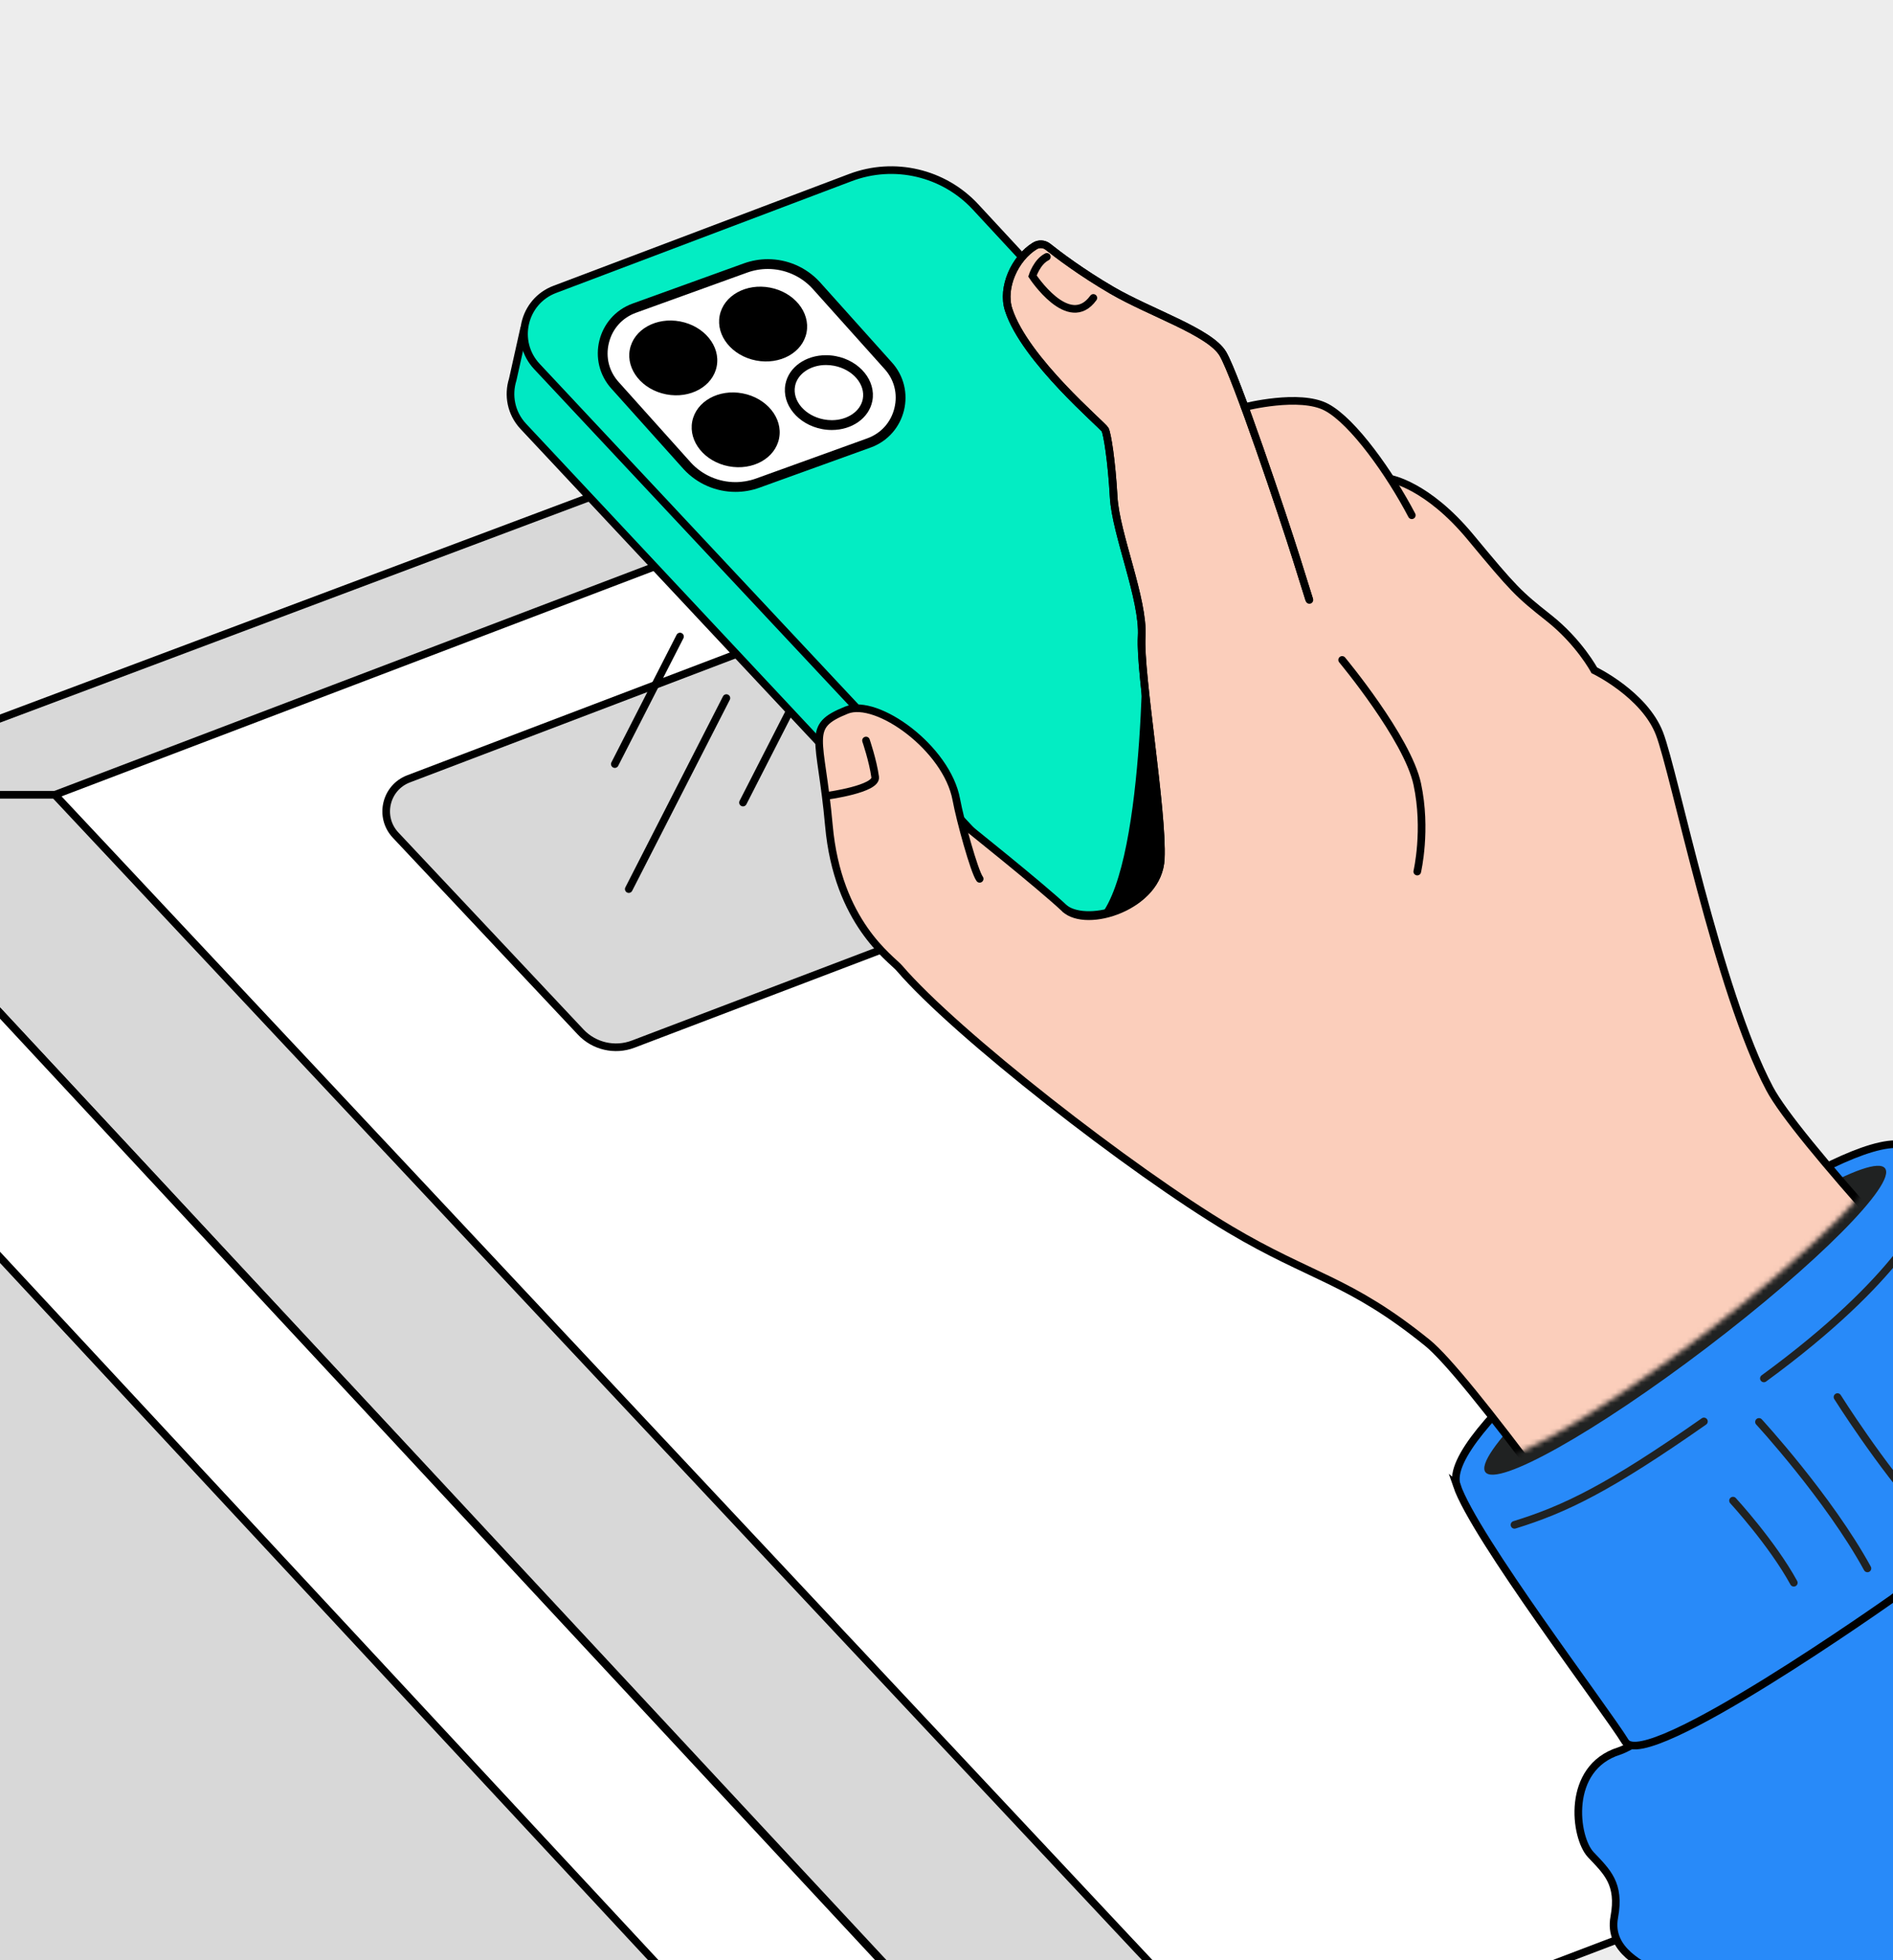
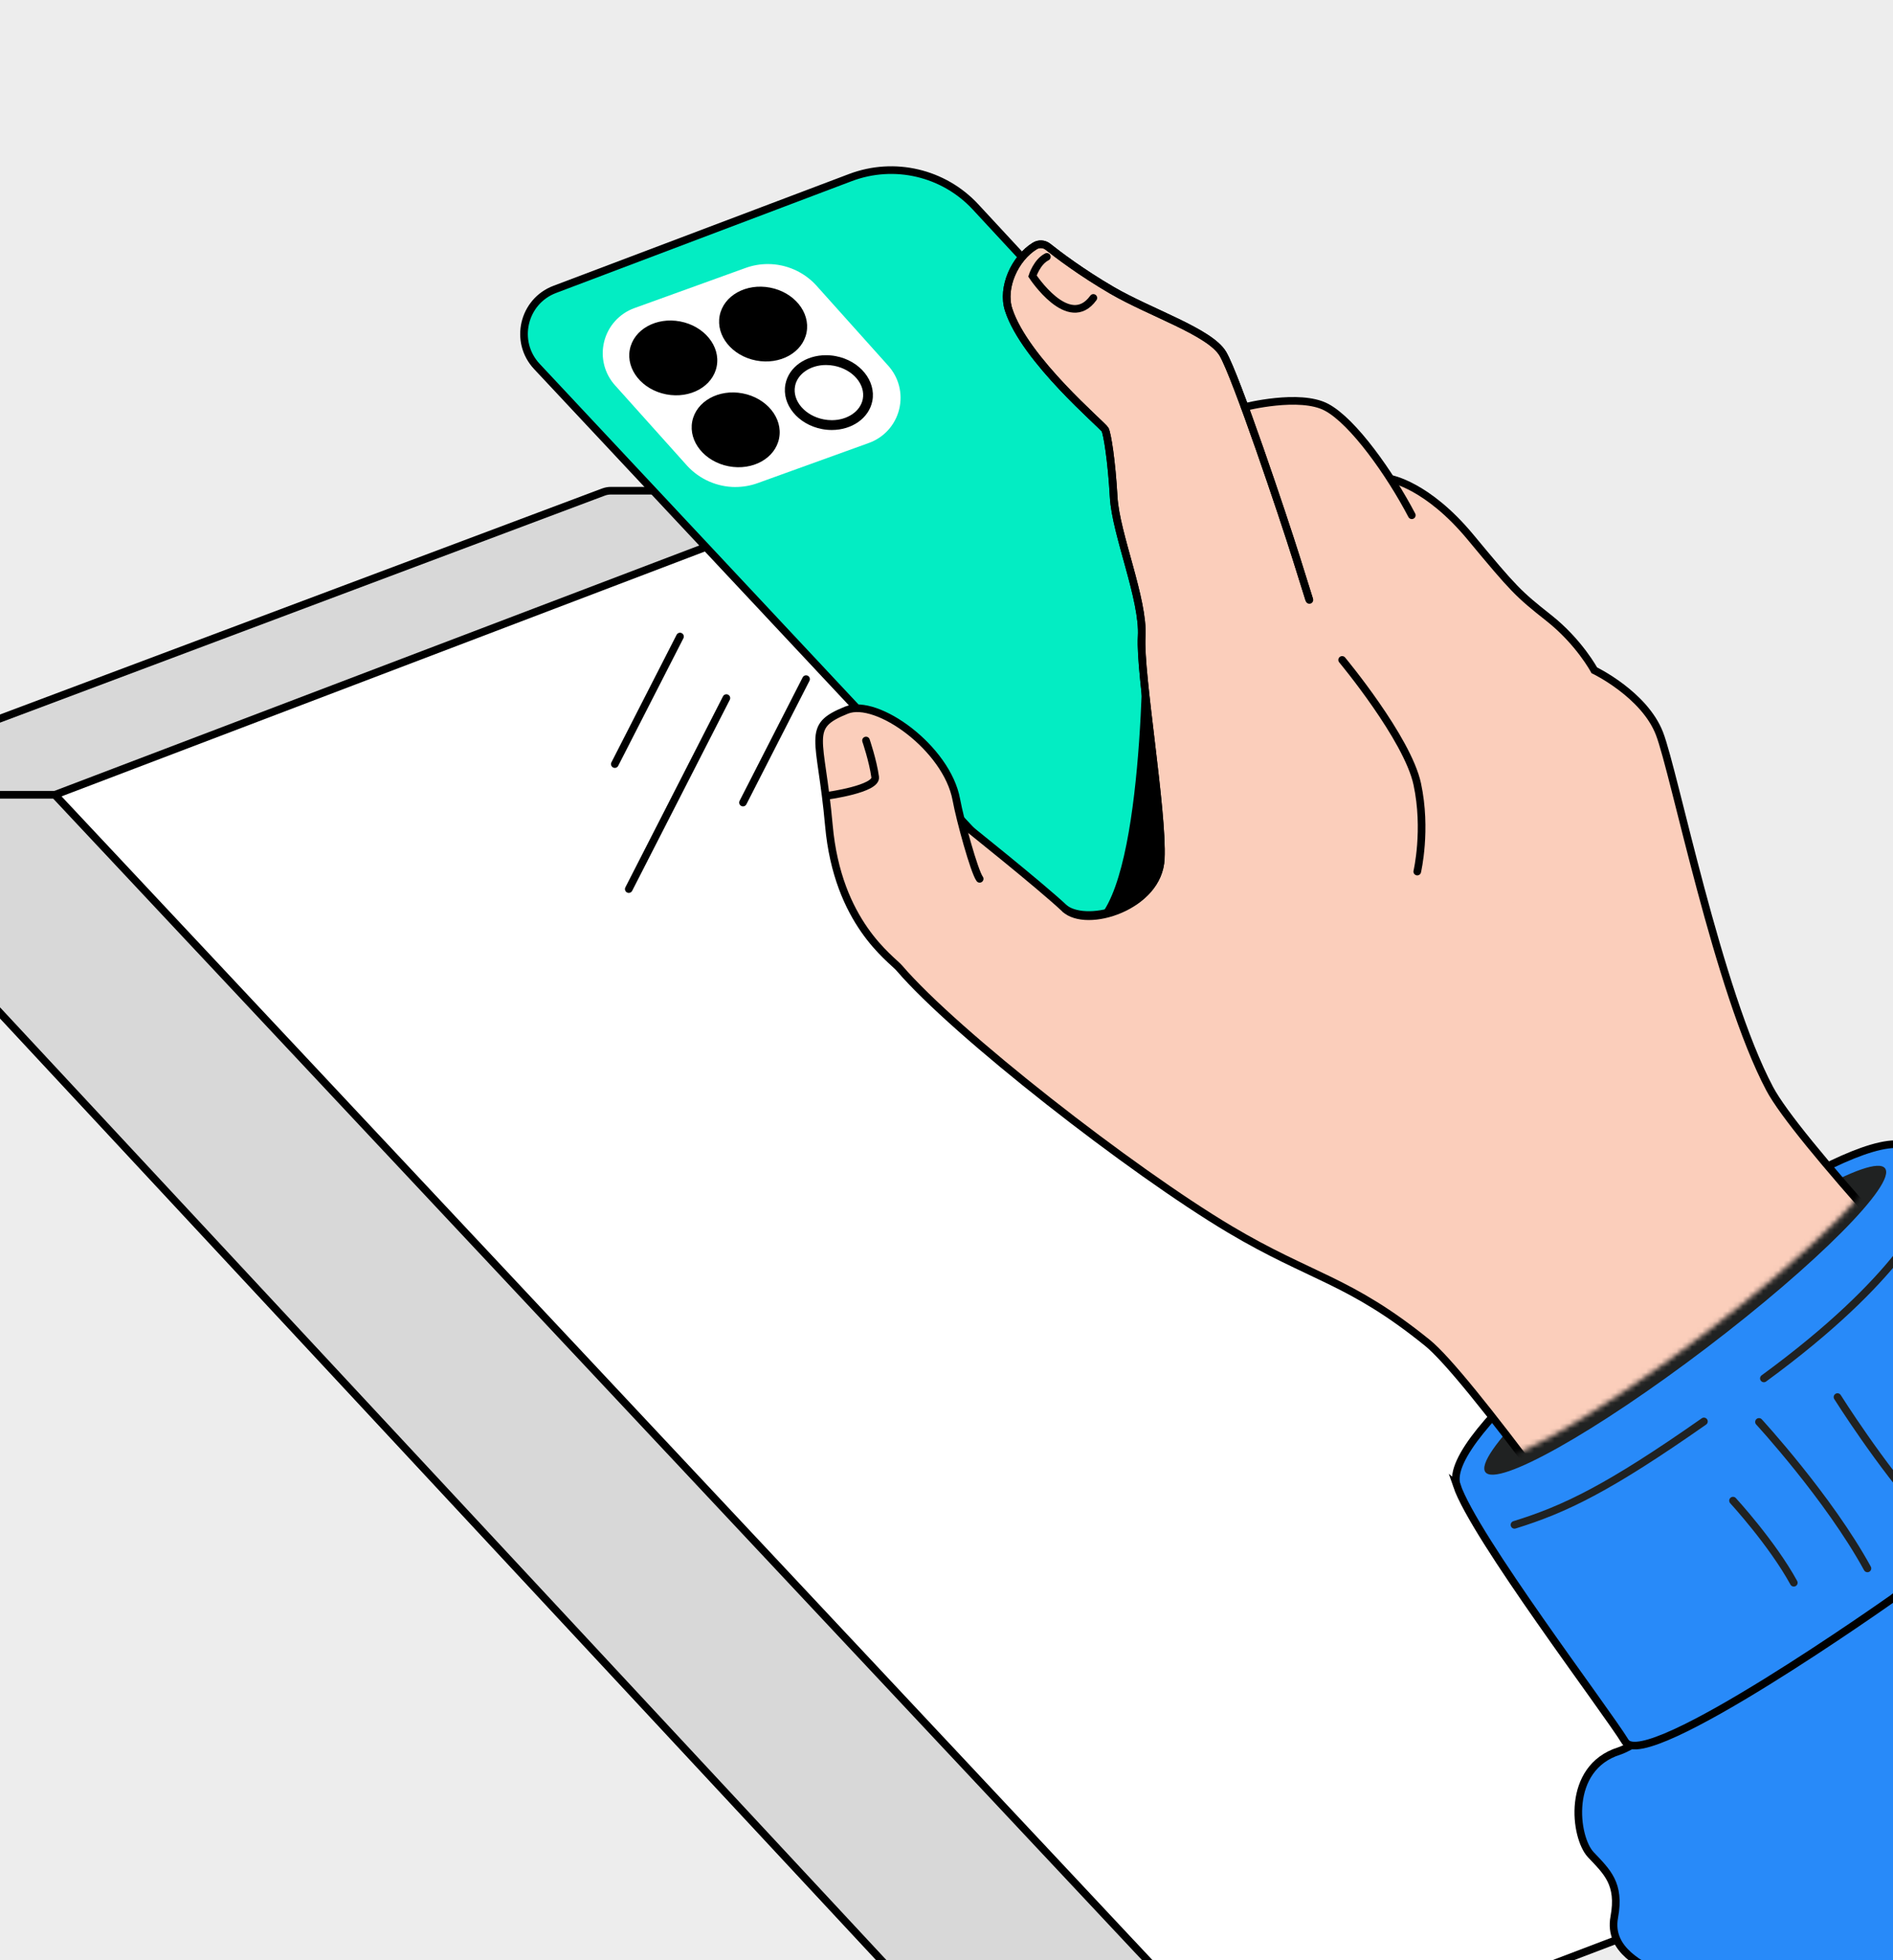
<svg xmlns="http://www.w3.org/2000/svg" width="372" height="385" viewBox="0 0 372 385" fill="none">
  <rect x="0" y="0" width="372" height="385" fill="#333333" stroke="none" />
  <g clip-path="url(#clip0_4379_18090)">
    <rect width="372" height="385" fill="#EDEDED" />
    <path d="M385.035 -0.004H0V384.996H385.035V-0.004Z" fill="#EDEDED" />
-     <path d="M170.211 194.312H-38.484V411.234H170.211V194.312Z" fill="#D8D8D8" stroke="black" stroke-width="1.5" stroke-linecap="round" stroke-linejoin="round" />
    <path d="M191.56 404.716L-39.551 156.449C-39.679 156.314 -39.583 156.09 -39.397 156.09L11.389 156.103L231.937 390.587L191.56 404.716Z" fill="#D8D8D8" stroke="black" stroke-width="1.5" stroke-linecap="round" stroke-linejoin="round" />
    <path d="M176.43 96.375H120.054C119.554 96.375 119.053 96.465 118.578 96.644L-39.883 156.089H17.256" fill="#D8D8D8" />
    <path d="M176.43 96.375H120.054C119.554 96.375 119.053 96.465 118.578 96.644L-39.883 156.089H17.256" stroke="black" stroke-width="1.5" stroke-linecap="round" stroke-linejoin="round" />
    <path d="M399.057 350.035L261.587 402.324C252.744 405.687 242.746 403.389 236.258 396.491L10.781 156.104L167.407 96.525C172.413 94.619 178.066 95.941 181.718 99.855L402.054 337.176C405.898 341.308 404.338 348.02 399.057 350.028V350.035Z" fill="white" stroke="black" stroke-width="1.5" stroke-miterlimit="10" />
-     <path d="M208.153 163.16L172.069 124.397C169.431 121.567 165.344 120.611 161.724 121.991L80.296 152.964C75.746 154.697 74.418 160.484 77.748 164.026L114.115 202.693C116.752 205.497 120.827 206.434 124.427 205.067L205.58 174.197C210.11 172.471 211.458 166.709 208.153 163.16Z" fill="#D8D8D8" stroke="black" stroke-width="1.5" stroke-linecap="round" stroke-linejoin="round" />
-     <path d="M191.363 404.714V452.692L-39.325 204.662C-39.684 204.277 -39.883 203.77 -39.883 203.244V157.281C-39.883 156.858 -39.363 156.652 -39.074 156.96L191.363 404.714Z" fill="white" stroke="black" stroke-width="1.5" stroke-miterlimit="10" />
    <path d="M120.82 150.066L133.629 125.016" stroke="black" stroke-width="1.5" stroke-miterlimit="10" stroke-linecap="round" />
    <path d="M123.562 174.617L142.744 137.105" stroke="black" stroke-width="1.5" stroke-miterlimit="10" stroke-linecap="round" />
    <path d="M146.008 157.625L158.4 133.383" stroke="black" stroke-width="1.5" stroke-miterlimit="10" stroke-linecap="round" />
-     <path d="M291.013 168.584C291.026 168.539 291.033 168.494 291.045 168.442L293.266 158.914C293.574 157.579 292.38 156.385 291.045 156.7C289.48 157.066 287.663 157.489 286.662 157.72L193.022 56.696C184.371 47.366 170.934 44.209 159.036 48.701L108.52 67.79L104.303 64.184C103.835 63.78 103.103 64.024 102.969 64.627L100.755 74.547C99.799 77.602 100.389 81.124 102.847 83.749L197.007 184.292C207.127 195.097 222.759 198.729 236.608 193.493L285.225 175.116C288.26 173.967 290.25 171.49 290.968 168.699H290.975L291.007 168.571L291.013 168.584Z" fill="#00E8C3" stroke="black" stroke-width="1.5" stroke-miterlimit="10" />
    <path d="M287.887 163.346L233.867 183.764C223.291 187.762 211.349 184.983 203.622 176.731L191.115 163.378L105.509 71.979C100.953 67.115 102.794 59.184 109.032 56.83L167.127 34.872C175.739 31.619 185.468 33.903 191.725 40.66L291.442 148.235C295.96 153.105 294.099 161.004 287.887 163.353V163.346Z" fill="#03EDC3" stroke="black" stroke-width="1.5" stroke-miterlimit="10" />
    <path d="M144.533 95.653C140.946 95.653 137.493 94.139 135.055 91.501L120.95 75.774C118.794 73.439 117.966 70.211 118.717 67.138C119.467 64.064 121.694 61.587 124.672 60.509L146.523 52.623C147.928 52.116 149.404 51.859 150.893 51.859C154.48 51.859 157.932 53.374 160.365 56.011L174.47 71.738C176.626 74.074 177.454 77.302 176.703 80.375C175.952 83.449 173.725 85.925 170.748 86.997L148.897 94.883C147.492 95.39 146.016 95.647 144.527 95.647L144.533 95.653Z" fill="white" />
-     <path d="M150.89 52.827C154.208 52.827 157.404 54.226 159.637 56.652L173.768 72.405C175.725 74.522 176.45 77.345 175.764 80.15C175.077 82.954 173.133 85.116 170.418 86.098L148.567 93.984C147.265 94.452 145.904 94.69 144.524 94.69C141.2 94.69 138.004 93.291 135.778 90.865L121.647 75.112C119.69 72.995 118.965 70.172 119.651 67.368C120.338 64.563 122.282 62.401 124.997 61.419L146.847 53.533C148.15 53.065 149.511 52.827 150.89 52.827ZM150.89 50.902C149.318 50.902 147.727 51.172 146.193 51.724L124.342 59.61C117.354 62.132 115.198 70.954 120.229 76.415L134.347 92.149C137.016 95.043 140.732 96.608 144.531 96.608C146.103 96.608 147.695 96.339 149.228 95.787L171.079 87.901C178.067 85.379 180.224 76.556 175.192 71.096L161.075 55.362C158.405 52.468 154.689 50.902 150.89 50.902Z" fill="black" />
    <path d="M140.845 71.936C141.605 67.983 138.398 64.043 133.682 63.137C128.966 62.231 124.527 64.701 123.767 68.654C123.007 72.608 126.214 76.547 130.93 77.454C135.646 78.36 140.085 75.89 140.845 71.936Z" fill="black" />
    <path d="M158.501 65.288C159.261 61.335 156.054 57.395 151.338 56.489C146.622 55.582 142.183 58.052 141.423 62.006C140.663 65.959 143.87 69.899 148.586 70.805C153.302 71.712 157.741 69.241 158.501 65.288Z" fill="black" />
    <path d="M153.11 86.061C153.87 82.108 150.663 78.168 145.947 77.262C141.231 76.356 136.792 78.826 136.032 82.779C135.272 86.733 138.479 90.672 143.195 91.579C147.911 92.485 152.35 90.015 153.11 86.061Z" fill="black" />
    <path d="M163.458 83.481C162.867 83.481 162.277 83.424 161.687 83.308C159.627 82.91 157.823 81.877 156.611 80.389C155.443 78.951 154.968 77.264 155.282 75.64C155.828 72.791 158.78 70.719 162.303 70.719C162.893 70.719 163.483 70.776 164.074 70.892C166.134 71.29 167.937 72.323 169.15 73.812C170.318 75.249 170.793 76.936 170.478 78.56C169.92 81.46 167.032 83.481 163.458 83.481Z" fill="white" />
    <path d="M162.315 71.687C162.841 71.687 163.374 71.738 163.907 71.841C167.577 72.547 170.106 75.479 169.548 78.386C169.085 80.785 166.531 82.525 163.47 82.525C162.944 82.525 162.412 82.473 161.879 82.371C158.208 81.665 155.68 78.732 156.238 75.826C156.7 73.426 159.254 71.687 162.315 71.687ZM162.309 69.762C158.375 69.762 155 72.065 154.345 75.466C153.588 79.419 156.796 83.359 161.513 84.263C162.174 84.392 162.829 84.45 163.464 84.45C167.398 84.45 170.773 82.146 171.428 78.745C172.185 74.792 168.976 70.853 164.26 69.948C163.599 69.82 162.944 69.762 162.309 69.762Z" fill="black" />
    <path d="M415.694 272.066C415.694 272.066 430.82 266.651 437.494 275.313C444.168 283.976 448.724 283.867 456.078 284.027C463.432 284.188 470.036 293.312 468.926 297.521C467.815 301.731 473.039 297.438 476.896 307.178C480.753 316.919 457.246 356.497 407.788 387.297C358.331 418.097 338.071 411.302 331.526 403.531C324.98 395.761 330.493 390.178 326.649 388.105C322.805 386.033 316.009 383.088 317.228 376.517C318.447 369.946 315.778 367.617 312.601 364.248C309.425 360.88 307.679 347.218 318.171 343.907C328.664 340.59 415.688 272.066 415.688 272.066H415.694Z" fill="#288AF9" stroke="black" stroke-width="1.5" stroke-miterlimit="10" />
    <path d="M286.286 291.75C282.84 281.644 325.078 250.677 325.078 250.677C325.078 250.677 367.008 219.293 375.678 225.537C384.341 231.78 409.273 266.34 414.175 271.865C419.078 277.39 371.937 313.926 371.937 313.926C371.937 313.926 323.249 348.371 319.386 342.07C315.529 335.768 289.726 301.85 286.279 291.744L286.286 291.75Z" fill="#288AF9" stroke="black" stroke-width="1.5" stroke-miterlimit="10" />
    <path d="M334.844 279.172C316.157 292.255 307.57 296.407 297.617 299.481" stroke="#202222" stroke-width="1.5" stroke-miterlimit="10" stroke-linecap="round" />
    <path d="M378.583 237.895C378.583 237.895 373.892 250.798 346.625 270.722" stroke="#202222" stroke-width="1.5" stroke-miterlimit="10" stroke-linecap="round" />
    <path d="M345.664 279.266C345.664 279.266 359.352 294.127 366.976 308.038" stroke="#202222" stroke-width="1.5" stroke-miterlimit="10" stroke-linecap="round" />
    <path d="M340.562 294.727C340.562 294.727 348.231 303.055 352.505 310.852" stroke="#202222" stroke-width="1.5" stroke-miterlimit="10" stroke-linecap="round" />
    <path d="M361.094 274.387C361.094 274.387 369.584 287.868 377.945 297.134" stroke="#202222" stroke-width="1.5" stroke-miterlimit="10" stroke-linecap="round" />
    <path d="M335.317 264.754C357.004 248.277 372.727 232.477 370.437 229.463C368.147 226.45 348.711 237.364 327.024 253.841C305.338 270.318 289.614 286.119 291.904 289.132C294.194 292.146 313.631 281.231 335.317 264.754Z" fill="#202222" />
    <mask id="mask0_4379_18090" style="mask-type:luminance" maskUnits="userSpaceOnUse" x="145" y="24" width="225" height="264">
      <path d="M369.779 226.872C369.779 226.872 347.037 202.547 345.978 179.716C344.919 156.886 328.234 122.877 328.234 122.877L289.731 72.186L214.86 24.824L184.488 42.027L182.903 95.671C182.903 95.671 155.77 127.369 155.052 129.615C154.327 131.861 145.875 163.527 145.875 163.527L180.612 222.15L291.251 286.547C293.542 289.563 312.98 278.648 334.664 262.17C356.348 245.692 372.07 229.888 369.779 226.879V226.872Z" fill="white" />
    </mask>
    <g mask="url(#mask0_4379_18090)">
      <path d="M224.606 119.807C224.606 119.807 225.402 168.638 216.148 179.944H239.764L243.024 129.612L224.606 119.801V119.807Z" fill="black" />
      <path d="M244.6 79.95C244.6 79.95 255.42 77.185 260.675 79.982C265.938 82.78 273.183 93.059 277.444 101.196C281.705 109.332 294.096 115.774 300.032 138.881C305.975 161.987 415.819 354.404 415.819 354.404L328.762 304.469L252.545 141.775L244.594 79.95H244.6Z" fill="#FBCEBB" />
      <path d="M273.255 94.049C273.255 94.049 280.455 95.217 288.984 105.503C297.519 115.789 298.372 116.642 304.347 121.359C310.327 126.075 313.305 131.645 313.305 131.645C313.305 131.645 323.136 136.367 326.114 144.074C329.092 151.78 337.556 194.566 347.779 213.836C358.001 233.105 462.179 337.658 462.179 337.658C462.179 337.658 428.7 368.811 426.127 370.511C423.553 372.218 326.268 270.668 325.414 268.531C324.561 266.388 276.098 126.428 276.098 126.428L273.242 94.043L273.255 94.049Z" fill="#FBCEBB" />
      <path d="M425.92 368.592L385.51 408.484C385.51 408.484 295.887 276.173 280.511 263.737C265.142 251.302 257.756 251.007 241.636 241.414C222.384 229.96 187.731 202.978 176.731 190.132C175.159 188.296 164.596 181.264 162.889 162.129C161.317 144.535 158.186 142.764 166.361 139.466C172.323 137.059 186.421 145.33 187.93 157.034C188.013 157.695 188.282 160.455 189.63 162.014C192.608 165.44 197.973 168.43 197.973 168.43C197.973 168.43 204.569 175.04 209.267 178.473C213.964 181.905 227.659 178.081 228.108 168.674C228.557 159.267 223.911 132.311 224.354 125.041C224.797 117.771 219.265 104.925 218.854 97.655C218.444 90.385 217.596 85.251 217.173 84.391C216.749 83.531 201.374 70.672 198.204 60.804C196.811 56.466 199.436 50.71 203.357 48.304C204.165 47.81 205.192 47.874 205.93 48.458C207.919 50.043 212.52 53.527 218.514 57.018C226.138 61.452 237.747 65.186 240.301 69.466C242.861 73.746 252.211 101.569 254.759 109.699L257.306 117.829" fill="#FBCEBB" />
      <path d="M209.261 178.473C213.959 181.905 227.653 178.081 228.102 168.674C228.552 159.267 223.905 132.311 224.348 125.041C224.791 117.771 219.259 104.925 218.849 97.655C218.438 90.385 217.591 85.251 217.167 84.391C216.744 83.531 201.368 70.672 198.198 60.804C196.805 56.466 199.43 50.71 203.351 48.304C204.16 47.81 205.186 47.874 205.924 48.458C207.914 50.043 212.515 53.527 218.509 57.018C226.132 61.452 237.741 65.186 240.295 69.466C242.856 73.746 252.206 101.569 254.753 109.699L257.301 117.829" stroke="black" stroke-width="1.5" stroke-miterlimit="10" />
      <path d="M425.92 368.594L385.51 408.486C385.51 408.486 295.887 276.174 280.511 263.739C265.142 251.303 257.756 251.008 241.636 241.415C222.384 229.961 187.731 202.979 176.731 190.133C175.159 188.298 164.596 181.265 162.889 162.131C161.317 144.536 158.186 142.765 166.361 139.467C172.323 137.061 186.069 146.943 187.93 157.036C188.668 161.053 191.453 171.172 192.518 172.603" stroke="black" stroke-width="1.5" stroke-miterlimit="10" stroke-linecap="round" />
      <path d="M244.594 79.95C244.594 79.95 255.413 77.185 260.669 79.982C265.931 82.78 273.176 93.059 277.437 101.196" stroke="black" stroke-width="1.5" stroke-miterlimit="10" stroke-linecap="round" />
      <path d="M273.25 94.047C273.25 94.047 280.45 95.215 288.979 105.501C297.514 115.787 298.367 116.64 304.342 121.356C310.322 126.072 313.3 131.642 313.3 131.642C313.3 131.642 323.131 136.365 326.109 144.071C329.086 151.778 337.551 194.564 347.774 213.833C357.996 233.102 462.174 337.656 462.174 337.656C462.174 337.656 428.483 366.884 425.916 368.584" stroke="black" stroke-width="1.5" stroke-miterlimit="10" />
      <path d="M214.859 58.515C210.046 65.175 202.891 54.209 202.891 54.209C202.891 54.209 203.776 51.418 205.721 50.449" stroke="black" stroke-width="1.5" stroke-miterlimit="10" stroke-linecap="round" />
      <path d="M189.359 161.911C189.359 161.911 204.504 173.974 209.272 178.473C213.501 182.464 227.664 178.081 228.113 168.674C228.562 159.267 223.916 132.311 224.359 125.041C224.802 117.771 219.27 104.925 218.859 97.655C218.449 90.385 217.602 85.251 217.178 84.391C216.755 83.531 201.379 70.672 198.209 60.804C196.816 56.466 199.441 50.71 203.362 48.304C204.17 47.81 205.197 47.874 205.935 48.458C207.924 50.043 212.526 53.527 218.519 57.018C226.143 61.452 237.752 65.186 240.306 69.466C242.866 73.746 252.216 101.569 254.764 109.699L257.312 117.829" stroke="black" stroke-width="1.5" stroke-miterlimit="10" stroke-linecap="round" />
      <path d="M162.68 156.275C162.68 156.275 172.306 154.953 171.985 152.624C171.535 149.364 170.181 145.438 170.181 145.438" stroke="black" stroke-width="1.5" stroke-miterlimit="10" stroke-linecap="round" />
      <path d="M263.75 129.609C263.75 129.609 276.585 145.009 278.51 153.993C280.435 162.976 278.51 171.177 278.51 171.177" stroke="black" stroke-width="1.5" stroke-miterlimit="10" stroke-linecap="round" />
    </g>
  </g>
  <defs>
    <clipPath id="clip0_4379_18090">
      <rect width="372" height="385" fill="white" />
    </clipPath>
  </defs>
</svg>